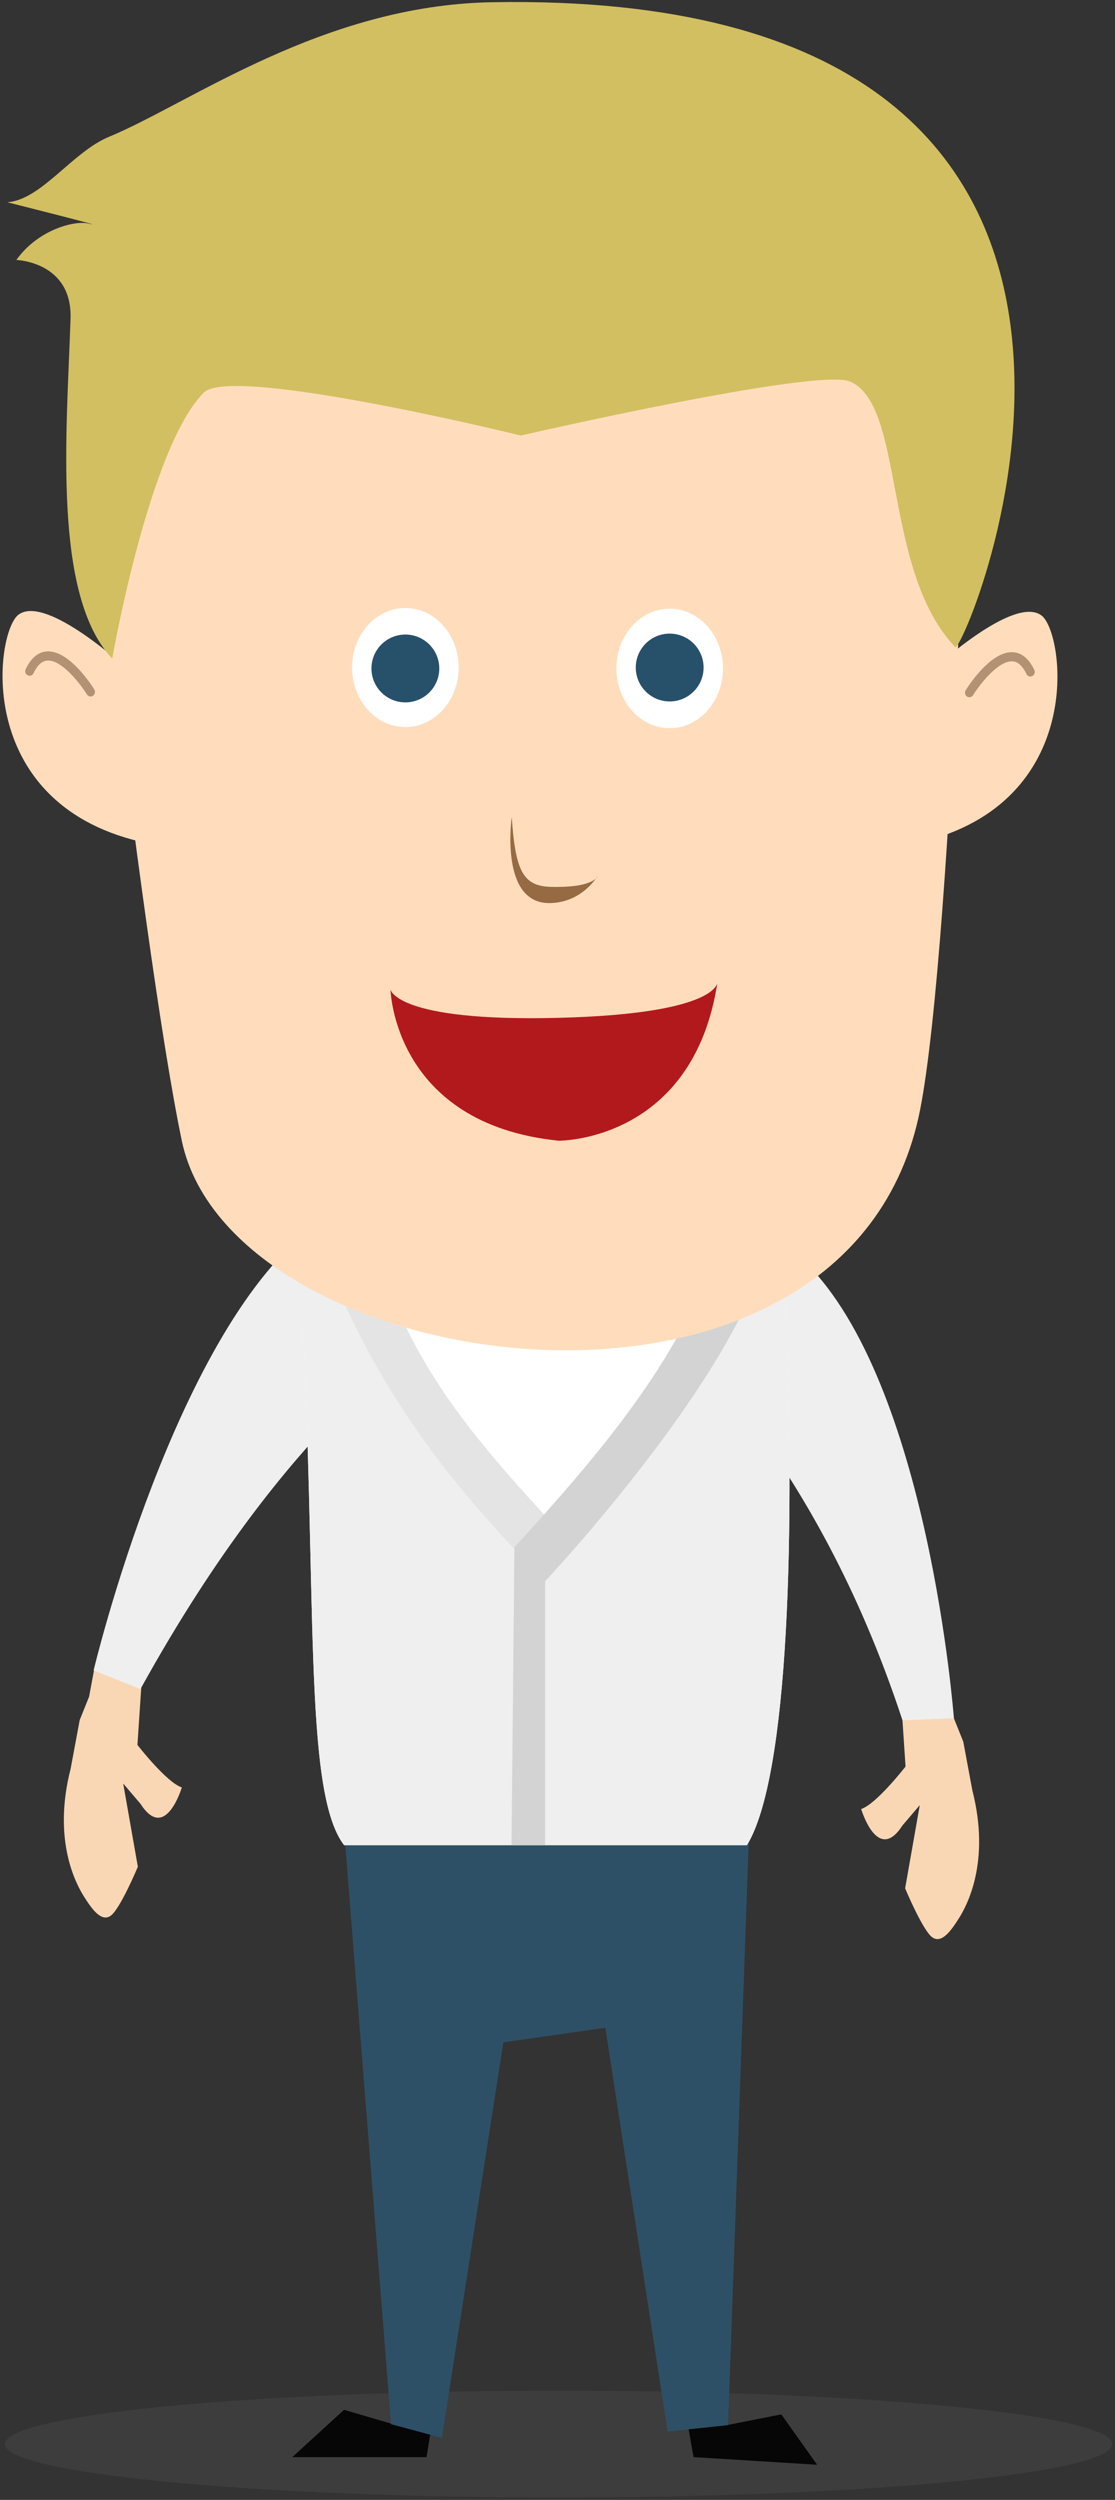
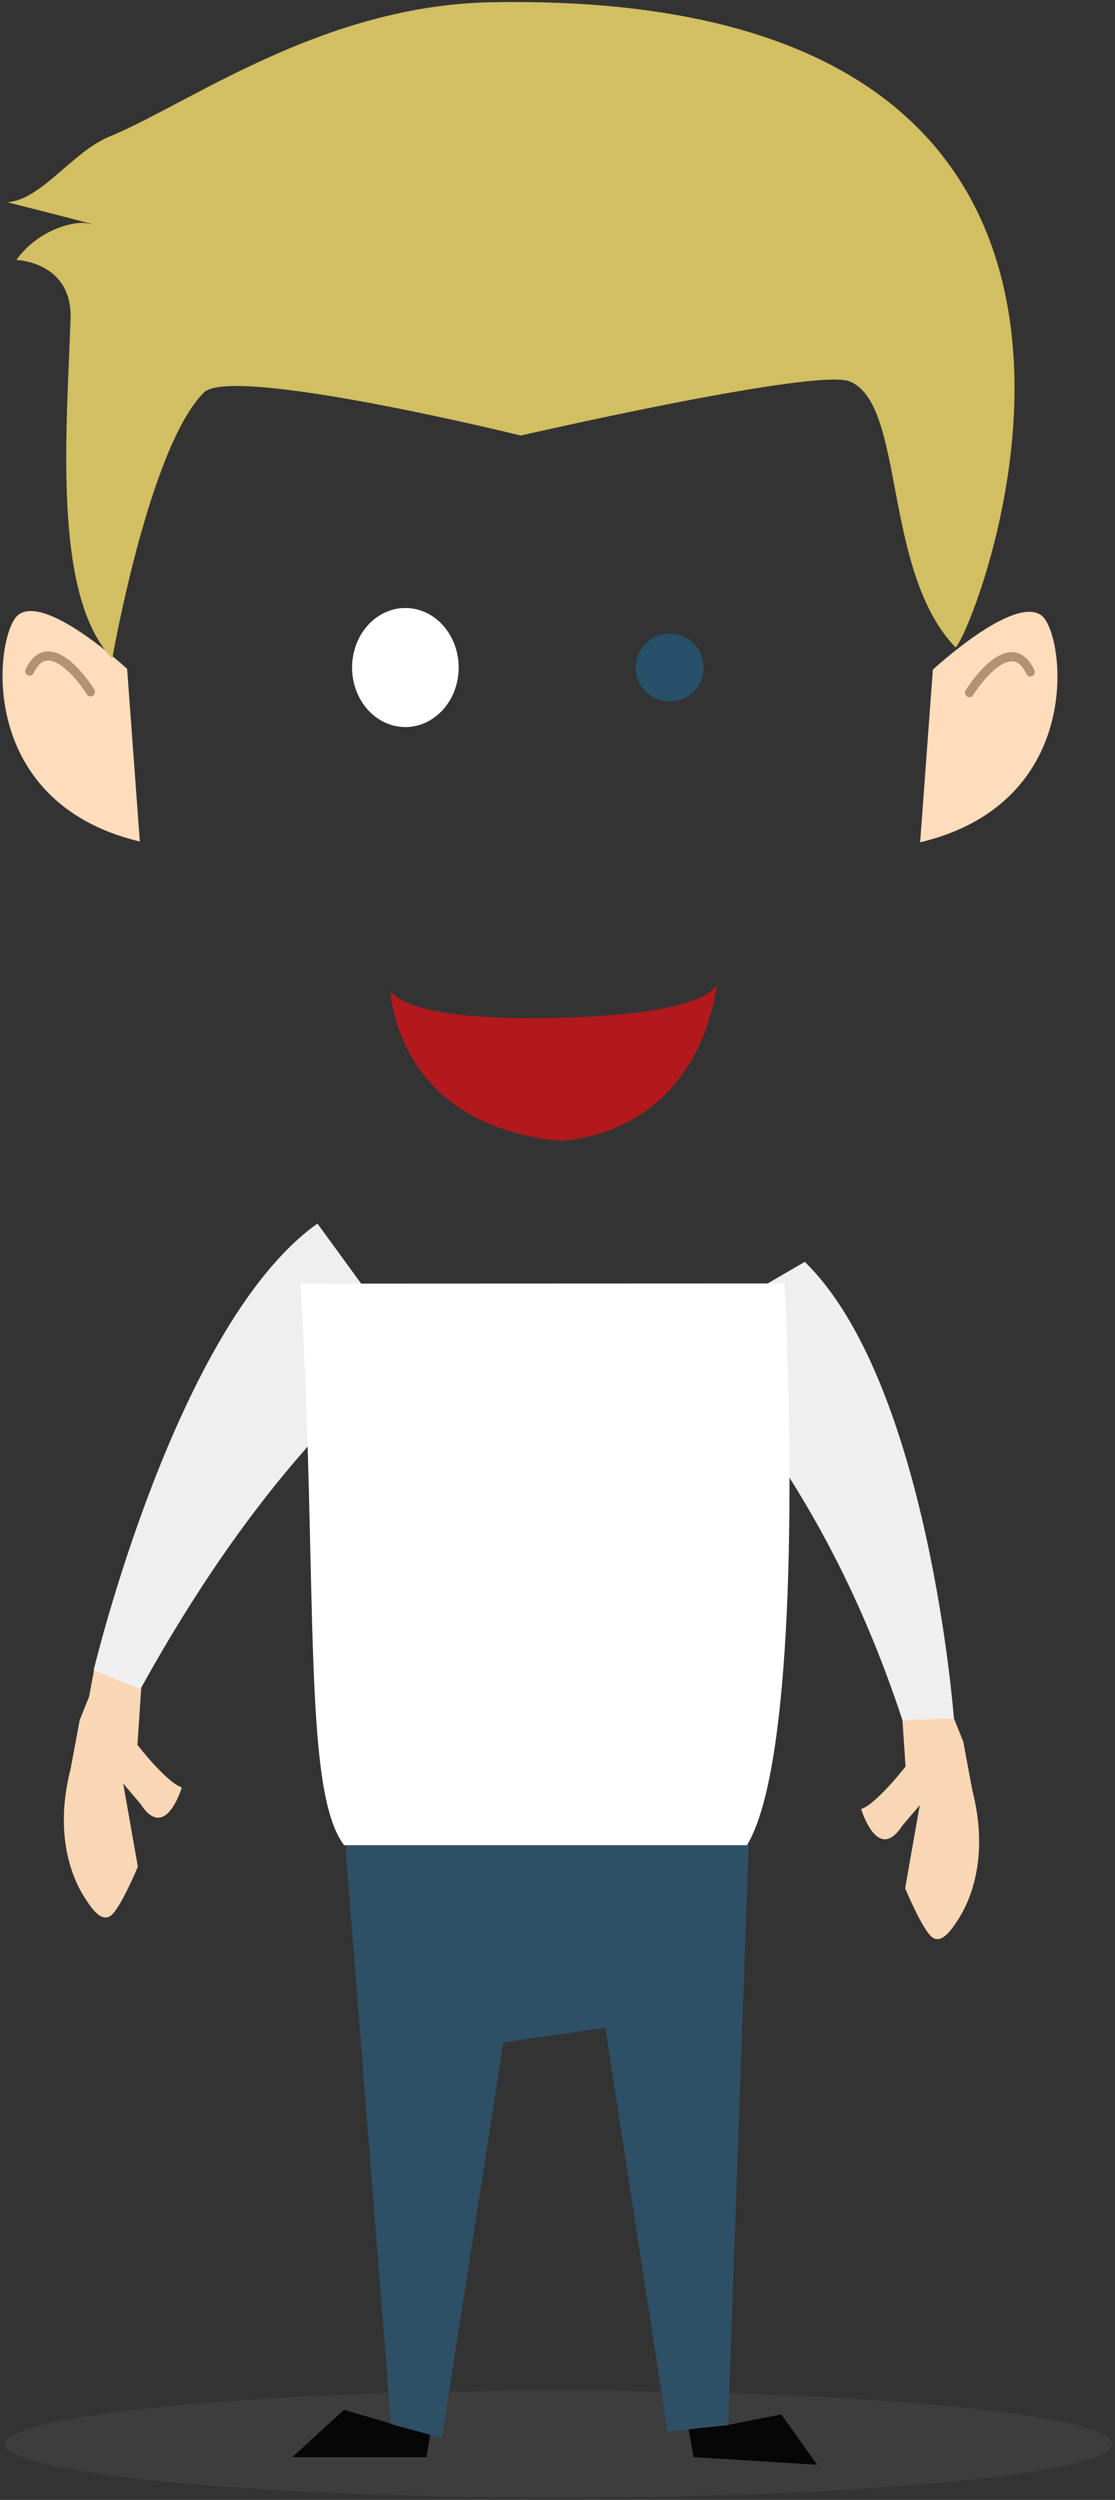
<svg xmlns="http://www.w3.org/2000/svg" xml:space="preserve" style="fill-rule:evenodd;clip-rule:evenodd;stroke-linejoin:round;stroke-miterlimit:2" viewBox="0 0 236 529">
  <rect x="0" y="0" width="236" height="529" fill="#333333" stroke="none" />
  <g id="Sandro">
    <path d="M118.225 528.489c-64.716 0-117.179-5.063-117.179-11.307 0-6.245 52.463-11.307 117.179-11.307 64.717 0 117.18 5.062 117.18 11.307 0 6.244-52.463 11.307-117.18 11.307Z" style="fill:#4c4c4c;fill-opacity:.4;fill-rule:nonzero" />
    <path d="M17.781 401.334c-1.618-2.566-6.735-11.827-2.829-27.064l1.917-10.29 1.988-4.951 1.15-6.172 9.906 3.978-.824 12.406s6.178 7.965 9.392 8.99c0 0-3.459 11.703-8.738 3.48l-3.668-4.302 3.102 17.609s-3.714 8.894-5.728 10.35c-2.013 1.456-4.049-1.467-5.668-4.034Zm185.193 4.57c1.618-2.566 6.735-11.828 2.829-27.065l-1.917-10.289-1.987-4.951-1.151-6.172-9.906 3.977.824 12.407s-6.178 7.964-9.392 8.989c0 0 3.459 11.703 8.738 3.48l3.668-4.301-3.102 17.608s3.714 8.894 5.728 10.351c2.013 1.455 4.05-1.468 5.668-4.034Z" style="fill:#fad7b4;fill-rule:nonzero" />
    <path d="M84.44 282.591c4.467 5.173-21.792 15.223-54.715 74.836l-9.906-3.978s17.435-73.284 47.37-94.527l17.251 23.669Zm63.23-2.395c-4.002 7.326 24.199 25.623 43.347 83.831l10.882-.428s-5.315-70.92-31.558-96.584l-22.671 13.181Z" style="fill:#efefef;fill-rule:nonzero" />
    <path d="m72.821 384.288 11.004 128.875-11.004-3.23-10.953 10.009h28.416l14.252-88.612 25.93-4.139 16.327 92.751 26.155 1.615-7.575-10.656-11.476 2.262 4.521-133.031-85.597 4.156Z" style="fill:#060606;fill-rule:nonzero" />
    <path d="m72.837 387.313 9.929 125.659 10.767 2.906 13.003-83.706 21.591-3.083 13.176 85.441 12.794-1.353 4.404-124.178-85.664-1.686Z" style="fill:#2e5066" />
    <path d="M63.651 271.626c3.673 64.622.318 107.25 9.186 118.83h85.258c8.828-14.355 10.422-66.252 7.975-118.871l-102.419.041Z" style="fill:#fff;fill-rule:nonzero" />
    <clipPath id="_clip1">
-       <path d="M63.651 271.626c3.673 64.622.318 107.25 9.186 118.83h85.258c8.828-14.355 10.422-66.252 7.975-118.871l-102.419.041Z" clip-rule="nonzero" />
-     </clipPath>
+       </clipPath>
    <g clip-path="url(#_clip1)">
-       <path d="M63.651 271.626c-11.95 87.559 1.349 117.551 9.186 118.83h85.649c13.92-11.214 15.12-55.139 8.619-118.871 0 0-10.324-3.263-14.806 2.817-11.626 15.773-26.53 51.594-36.921 51.594-14.396 0-38.617-54.411-38.617-54.411h-13.11" style="fill:#efefef" />
      <path d="M80.771 268.778c7.656 20.536 17.217 33.01 34.607 51.952v13.879c-20.917-21.356-34.243-39.067-45.323-65.155l10.716-.676Z" style="fill:#e4e4e4" />
      <path d="M149.986 268.778c-7.657 20.536-23.715 39.68-41.106 58.623l-.612 63.055h7.11v-55.847s35.434-37.691 45.324-65.155l-10.716-.676Z" style="fill:#d3d3d3" />
    </g>
    <path d="M26.906 141.539S9.797 125.66 3.911 130.074c-4.884 3.663-9.661 39.577 25.685 48l-2.69-36.535Z" style="fill:#ffddbc;fill-rule:nonzero" />
    <path d="M19.106 147.374a.926.926 0 0 1-.718-.439c-1.279-2.051-5.252-7.334-8.338-7.152-1.156.068-2.12.943-2.947 2.671-.229.478-.788.677-1.248.438-.461-.239-.648-.82-.419-1.3 1.134-2.373 2.652-3.634 4.511-3.744 4.701-.275 9.474 7.183 10.003 8.035a.99.99 0 0 1-.274 1.338.916.916 0 0 1-.57.153Z" style="fill:#b29272;fill-rule:nonzero" />
    <path d="M197.448 141.705s17.108-15.879 22.994-11.465c4.885 3.663 9.661 39.577-25.685 48l2.691-36.535Z" style="fill:#ffddbc;fill-rule:nonzero" />
    <path d="M205.248 147.54a.926.926 0 0 0 .717-.439c1.279-2.051 5.253-7.333 8.338-7.152 1.156.068 2.121.943 2.947 2.671.23.478.788.677 1.248.438a.988.988 0 0 0 .42-1.299c-1.135-2.374-2.653-3.635-4.512-3.745-4.701-.275-9.473 7.183-10.003 8.035a.99.99 0 0 0 .275 1.338.901.901 0 0 0 .57.153Z" style="fill:#b29272;fill-rule:nonzero" />
-     <path d="M14.695 61.521s14.914 137.43 23.786 179.865c10.682 51.088 141.397 69.119 156.276-6.589 7.075-35.999 11.027-174.803 11.027-174.803L14.695 61.521Z" style="fill:#ffddbc;fill-rule:nonzero" />
-     <path d="M108.316 172.865s-2.652 18.332 7.998 18.235c6.963-.063 10.189-5.771 10.189-5.771s-.509 2.564-9.857 2.338c-5.91-.144-7.561-3.275-8.33-14.802Z" style="fill:#966a43" />
    <path d="M202.235 136.984C205.549 135.43 262.036-2.408 104.056.472c-35.879.654-63.892 21.417-80.976 28.472C15.289 32.161 8.797 42.266 1.548 42.8c0 0 22.931 5.775 16.982 4.475-2.734-.598-10.441 1.248-15.067 7.737 0 0 11.867.344 11.468 12.418-.784 23.776-3.915 58.523 8.825 71.934 0 0 7.783-44.689 19.395-56.301 5.925-5.925 67.089 9.098 67.089 9.098s62.564-14.385 69.638-11.44c11.792 4.909 6.807 40.032 22.357 56.263Z" style="fill:#d2bf61;fill-rule:nonzero" />
    <path d="M96.993 142.79c-.759 6.905-6.386 11.816-12.568 10.967-6.181-.848-10.576-7.133-9.818-14.038.759-6.906 6.386-11.815 12.568-10.968 6.181.848 10.576 7.134 9.818 14.039Z" style="fill:#fff;fill-rule:nonzero" />
-     <path d="M92.924 142.327a7.177 7.177 0 1 1-14.248-1.75 7.177 7.177 0 0 1 14.248 1.75Z" style="fill:#27506a;fill-rule:nonzero" />
-     <path d="M152.937 142.986c-.759 6.929-6.385 11.857-12.567 11.007-6.182-.851-10.578-7.158-9.818-14.087.759-6.929 6.385-11.856 12.566-11.005 6.182.851 10.578 7.158 9.819 14.085Z" style="fill:#fff;fill-rule:nonzero" />
+     <path d="M152.937 142.986Z" style="fill:#fff;fill-rule:nonzero" />
    <path d="M148.867 142.129a7.176 7.176 0 1 1-14.246-1.748 7.176 7.176 0 1 1 14.246 1.748Z" style="fill:#27506a;fill-rule:nonzero" />
    <path d="M82.653 209.4s.64 28.438 35.609 31.986c0 0 28.491.247 33.61-33.618 0 0 .573 6.758-33.755 7.616-34.328.857-35.464-5.984-35.464-5.984Z" style="fill:#b2191d;fill-rule:nonzero" />
  </g>
</svg>